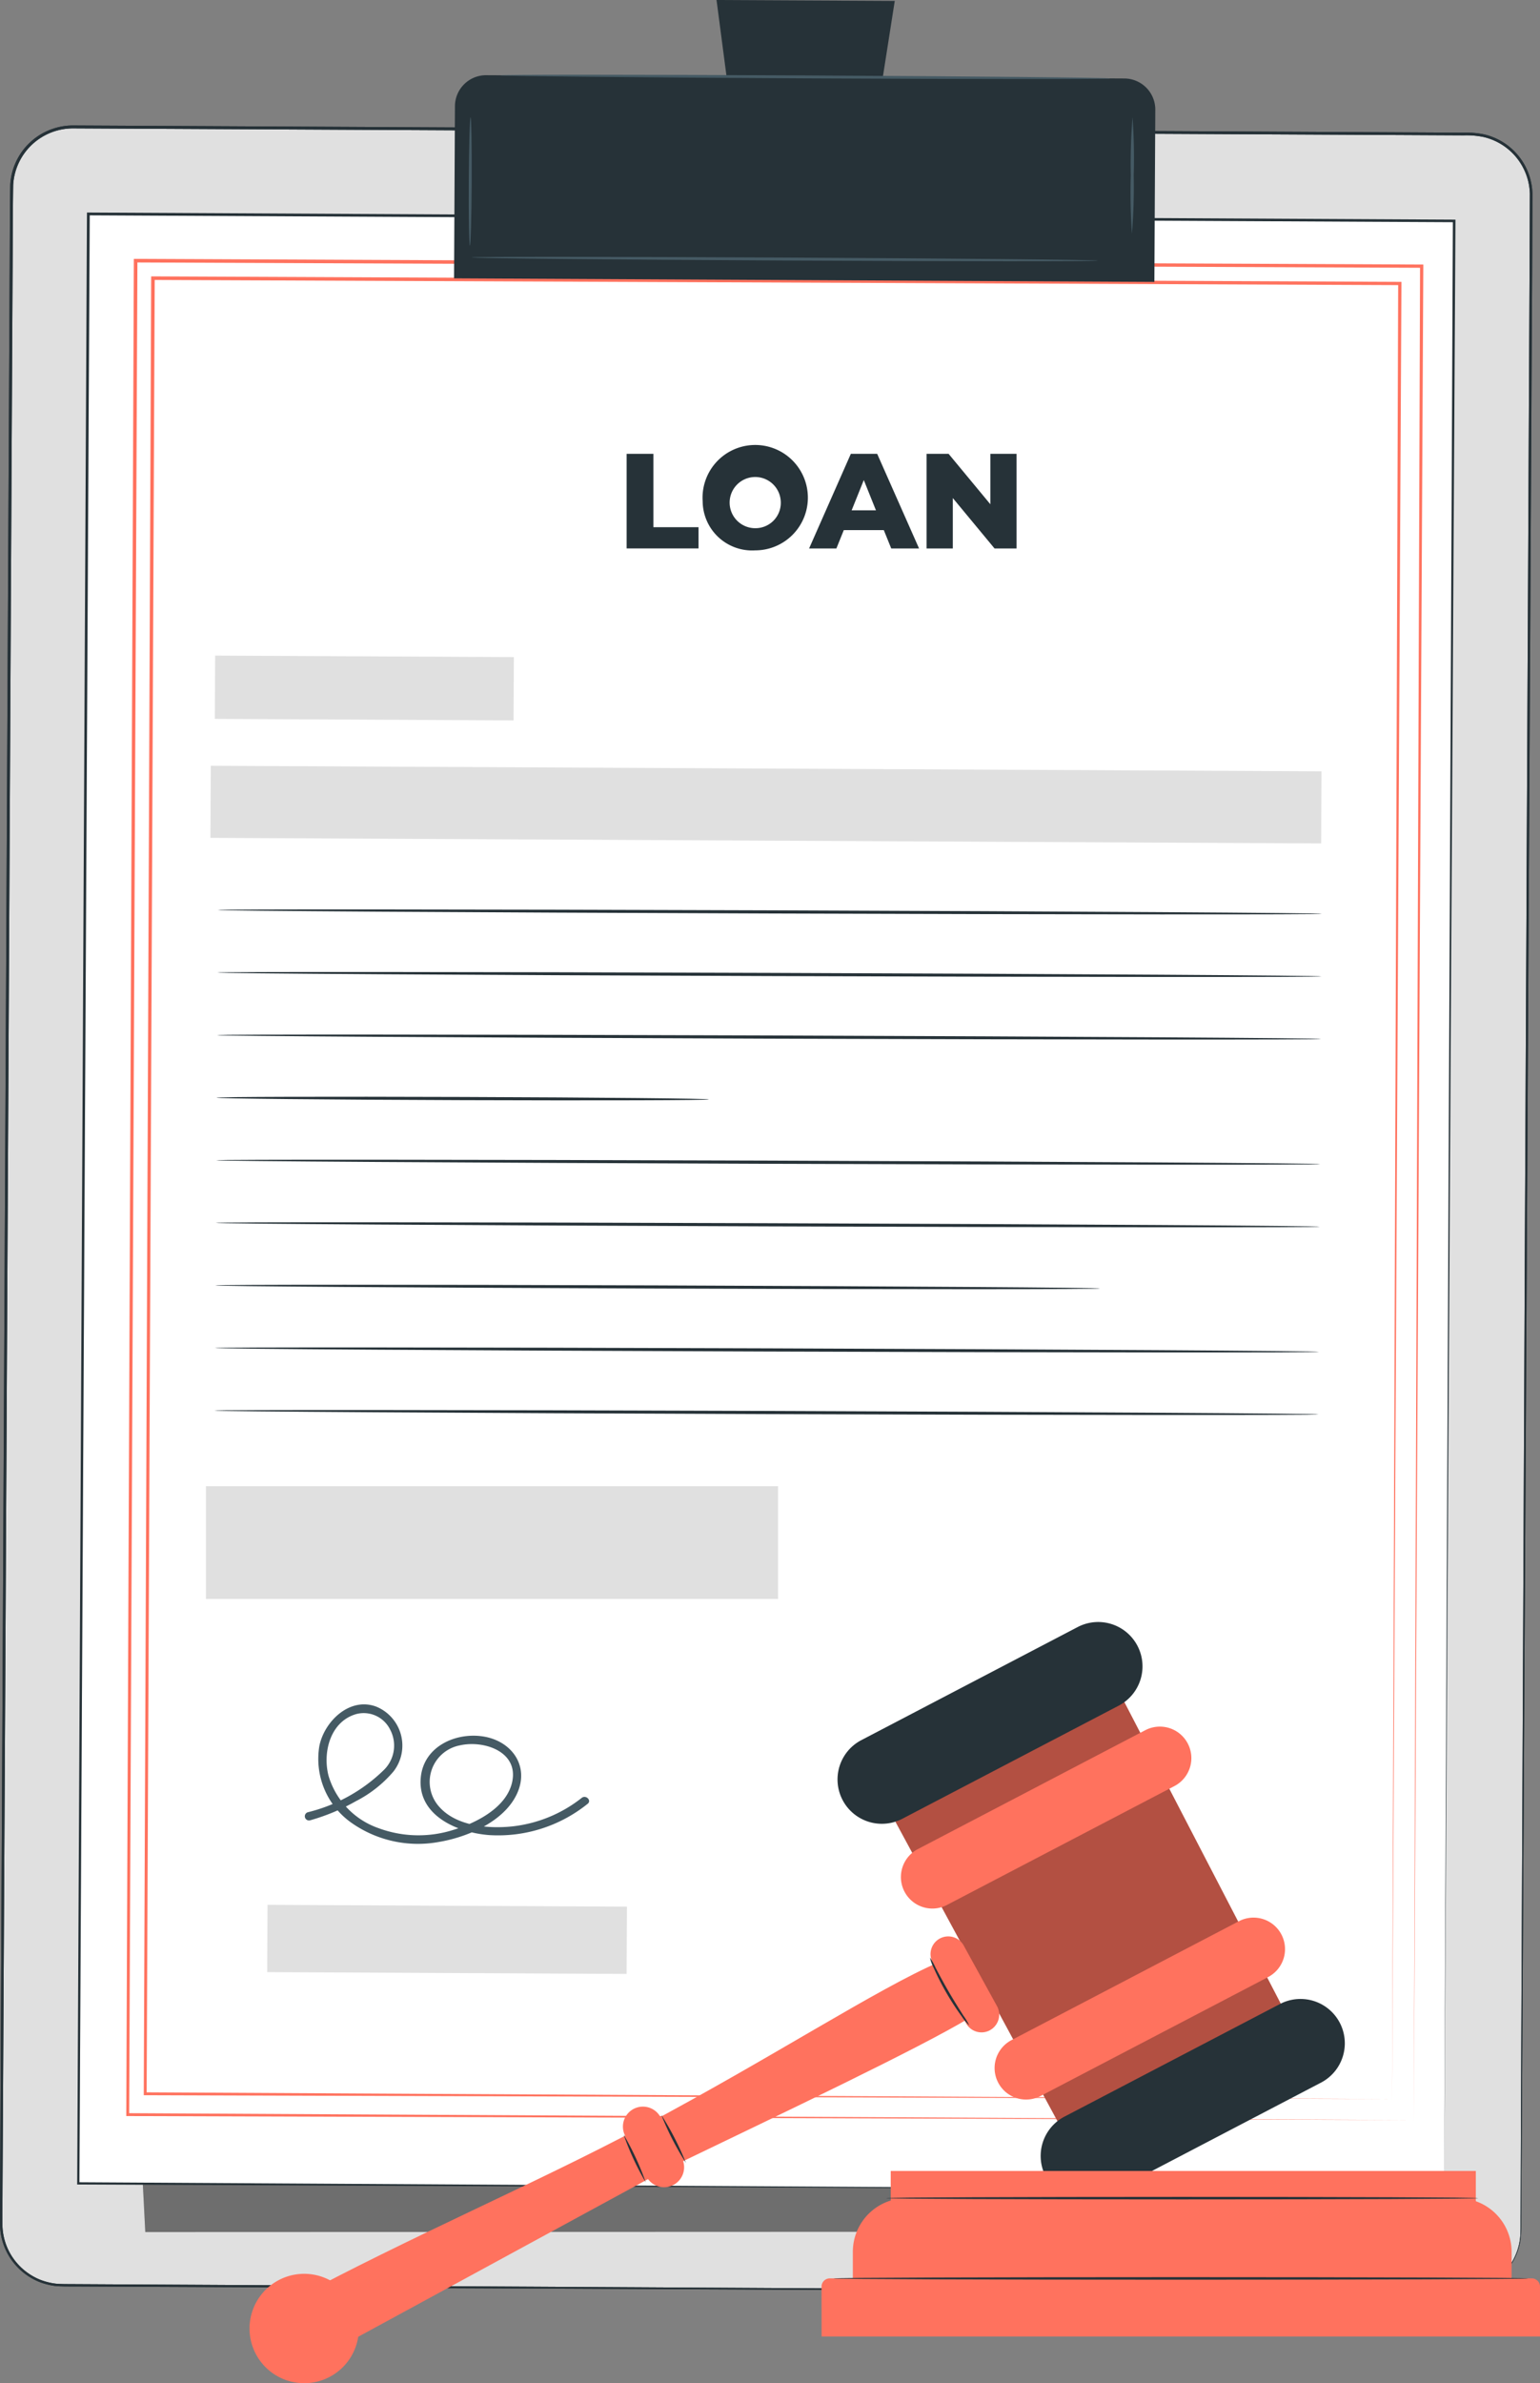
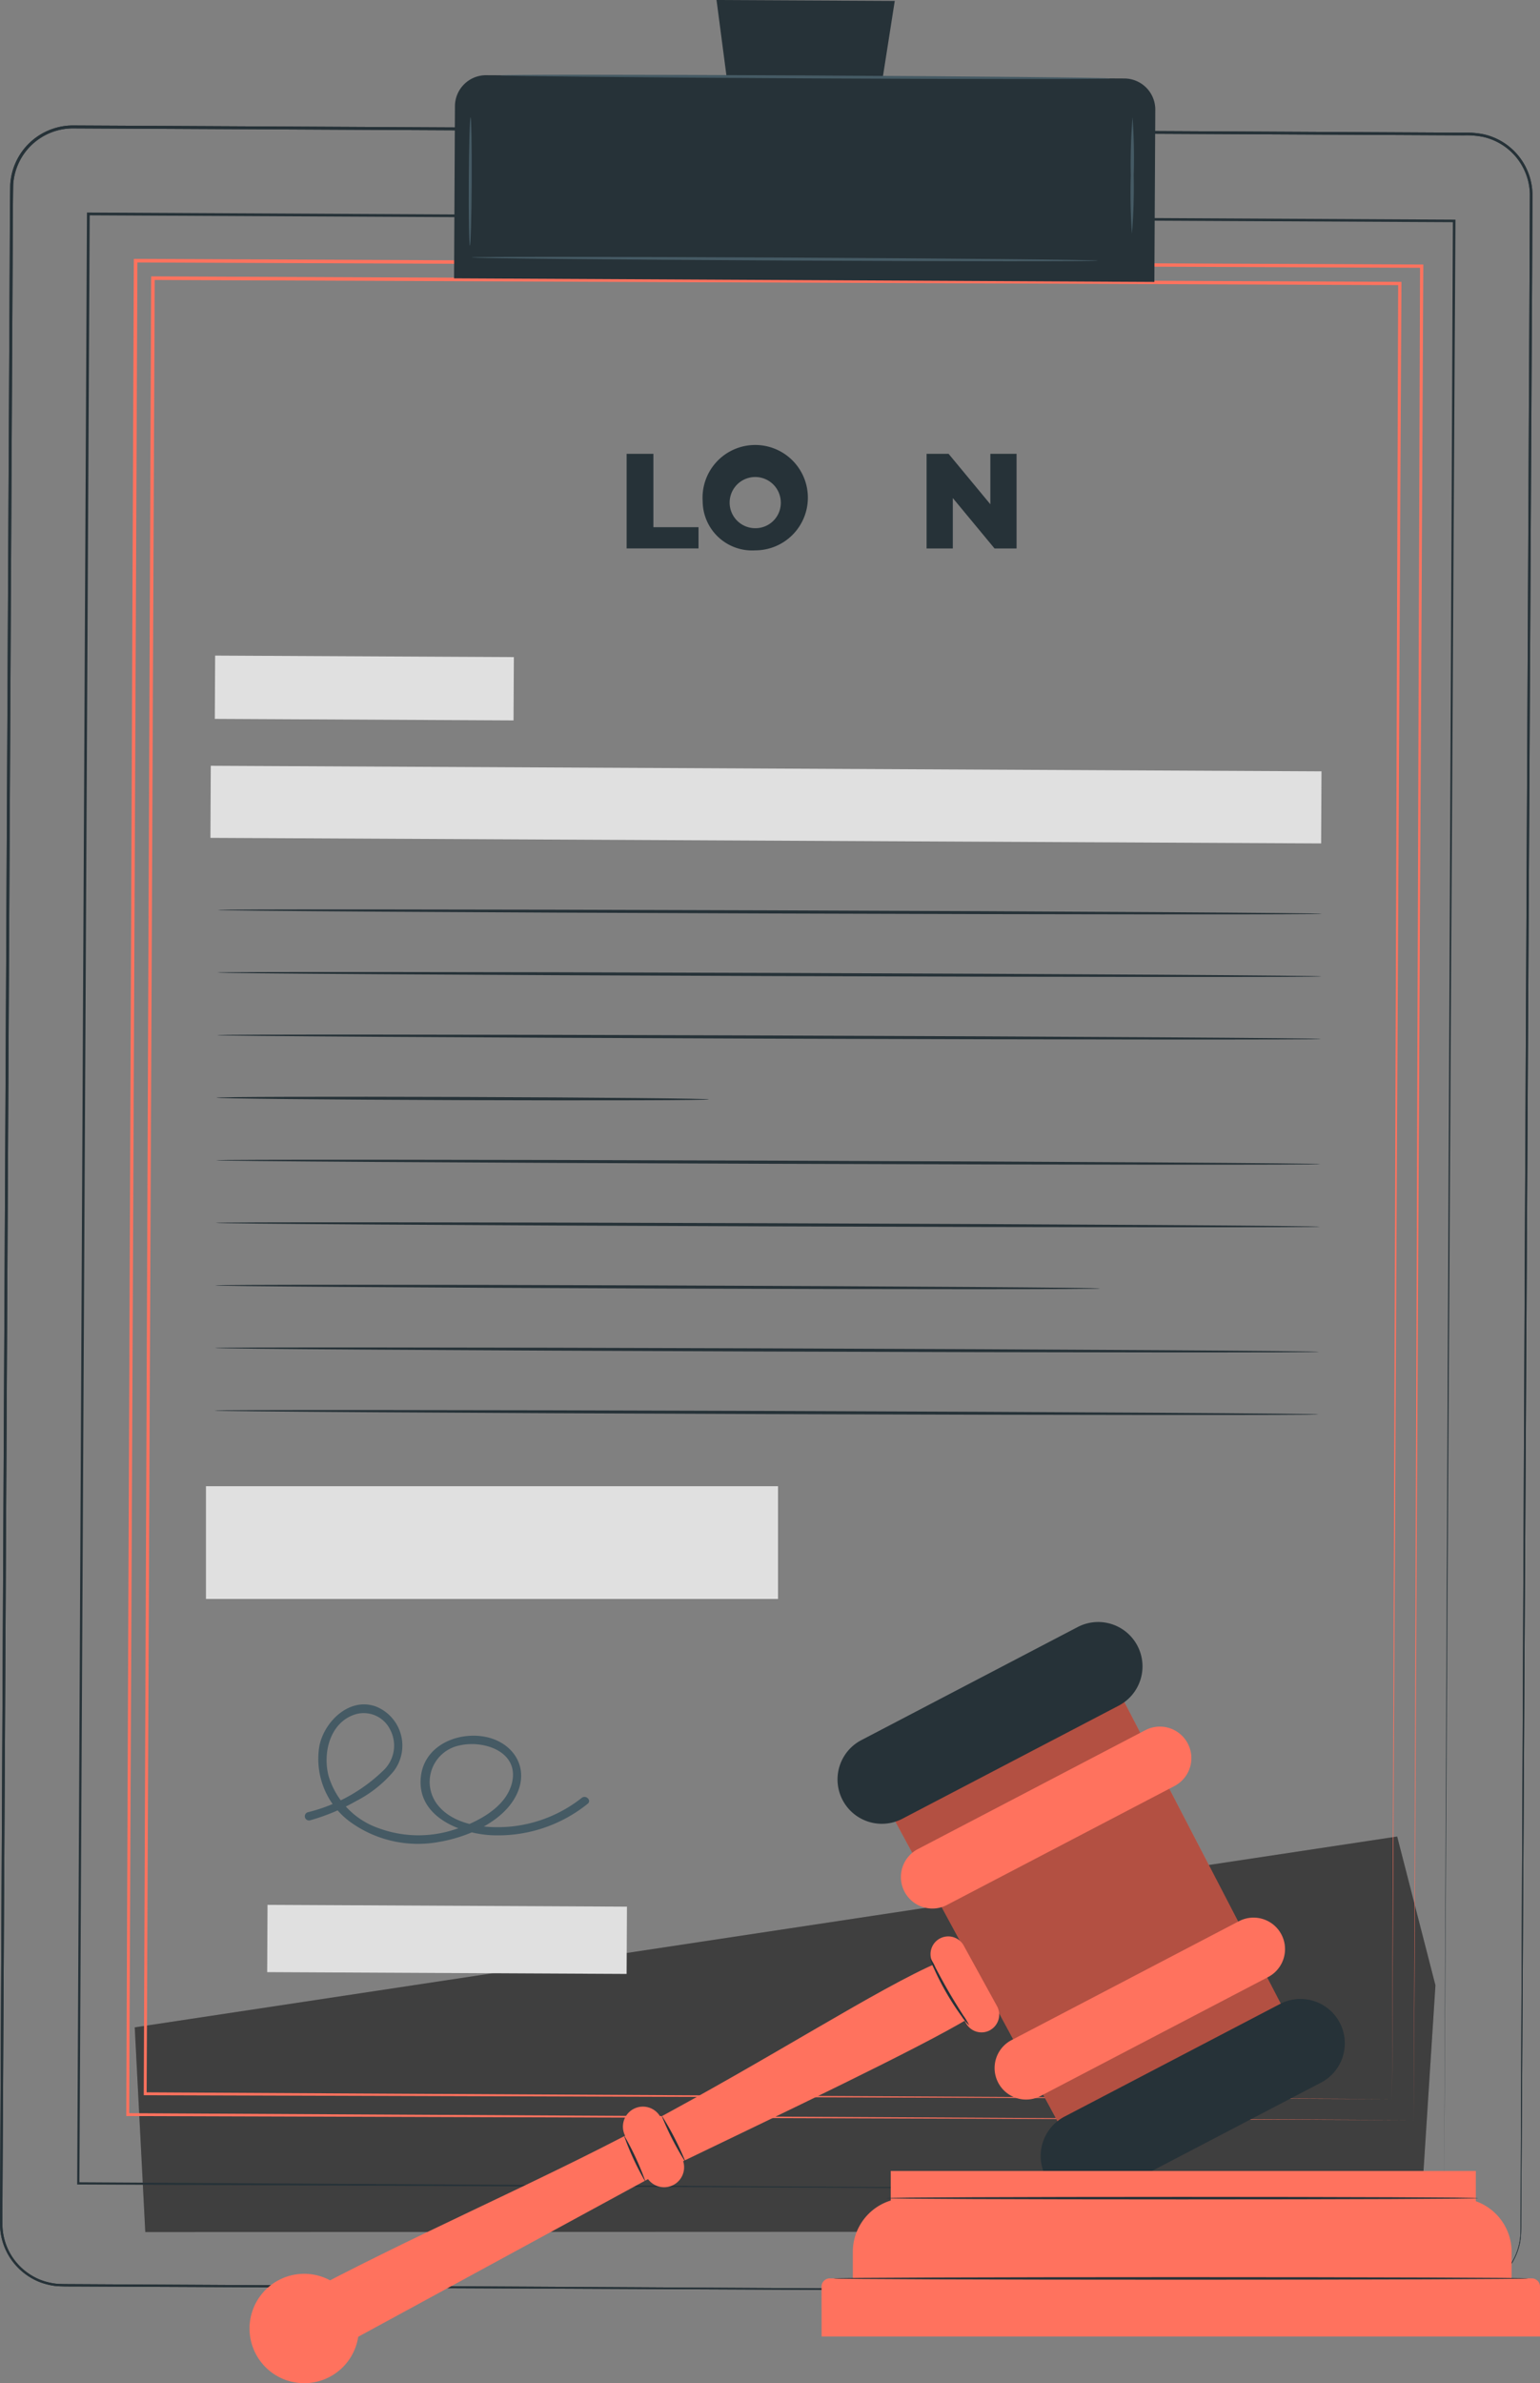
<svg xmlns="http://www.w3.org/2000/svg" id="Group_2779" data-name="Group 2779" width="149.142" height="230.654" viewBox="0 0 149.142 230.654">
  <rect x="0" y="0" width="149.142" height="230.654" fill="#808080" stroke="none" />
  <defs>
    <clipPath id="clip-path">
      <rect id="Rectangle_1631" data-name="Rectangle 1631" width="149.142" height="230.654" fill="none" />
    </clipPath>
    <clipPath id="clip-path-3">
      <rect id="Rectangle_1621" data-name="Rectangle 1621" width="125.969" height="38.28" fill="none" />
    </clipPath>
    <clipPath id="clip-path-6">
      <rect id="Rectangle_1628" data-name="Rectangle 1628" width="38.101" height="42.602" fill="none" />
    </clipPath>
  </defs>
  <g id="Group_2778" data-name="Group 2778" clip-path="url(#clip-path)">
    <g id="Group_2772" data-name="Group 2772">
      <g id="Group_2771" data-name="Group 2771" clip-path="url(#clip-path)">
-         <path id="Path_9755" data-name="Path 9755" d="M141.429,235.385l-135.28-.691a5.946,5.946,0,0,1-5.915-5.976l1.006-197a5.945,5.945,0,0,1,5.976-5.915L142.5,26.5a5.946,5.946,0,0,1,5.915,5.976l-1.006,197a5.946,5.946,0,0,1-5.976,5.915" transform="translate(-0.123 -13.523)" fill="#e0e0e0" />
        <path id="Path_9756" data-name="Path 9756" d="M141.307,235.229s.153-.012.456-.028a6.407,6.407,0,0,0,1.327-.25,6.127,6.127,0,0,0,1.95-1.045,5.971,5.971,0,0,0,1.8-2.449,5.651,5.651,0,0,0,.4-1.8c.037-.648.014-1.339.025-2.06q.008-2.164.018-4.729c.013-3.418.03-7.362.047-11.8.08-17.762.2-43.46.338-75.213.076-15.878.159-33.269.248-51.939q.069-14,.141-28.935.036-7.459.074-15.131.014-3.833.029-7.718a5.794,5.794,0,0,0-4.491-5.508,8.208,8.208,0,0,0-1.93-.158l-1.977-.01-3.972-.02-8.016-.04-16.305-.081-33.63-.168L7.11,25.791a5.8,5.8,0,0,0-5.834,5.487c-.045,3-.039,6.008-.06,9Q1.169,49.248,1.123,58.1,1.032,75.8.943,92.952C.824,115.8.708,137.84.6,158.836S.381,199.782.281,218.453q-.019,3.5-.038,6.942c0,1.144-.025,2.293-.006,3.419a5.776,5.776,0,0,0,1.04,3.111,5.892,5.892,0,0,0,2.53,2.047,6.261,6.261,0,0,0,1.58.413c.538.05,1.095.042,1.647.046l6.565.036,24.922.137,75.209.429,20.447.131,5.318.041c1.2.011,1.812.024,1.812.024s-.614.007-1.812.005l-5.318-.013-20.448-.078L38.521,234.8,13.6,234.686l-6.565-.031c-.552,0-1.1.006-1.672-.046a6.486,6.486,0,0,1-1.641-.427,6.125,6.125,0,0,1-2.63-2.125,6.006,6.006,0,0,1-1.082-3.234c-.02-1.146,0-2.28,0-3.429q.017-3.44.034-6.941c.091-18.672.188-38.623.291-59.617S.551,115.8.664,92.95Q.751,75.814.84,58.1q.045-8.85.091-17.826c.022-2.994.015-5.986.06-9.01a6.088,6.088,0,0,1,6.12-5.756l70.72.364,33.63.175,16.305.085,8.016.042,3.972.021,1.977.01a8.457,8.457,0,0,1,1.988.165,6.055,6.055,0,0,1,4.692,5.756q-.016,3.888-.031,7.726-.041,7.671-.081,15.131-.079,14.918-.155,28.935c-.1,18.67-.2,36.061-.283,51.939-.181,31.753-.328,57.451-.429,75.213-.028,4.44-.052,8.383-.074,11.8q-.016,2.564-.031,4.729c-.012.722.009,1.408-.031,2.064a5.7,5.7,0,0,1-.406,1.813,6,6,0,0,1-1.823,2.462,6.125,6.125,0,0,1-1.969,1.039,6.215,6.215,0,0,1-1.334.237c-.3.011-.457.013-.457.013" transform="translate(0 -13.366)" fill="#263238" />
        <g id="Group_2767" data-name="Group 2767" transform="translate(13.049 177.744)" opacity="0.3">
          <g id="Group_2766" data-name="Group 2766">
            <g id="Group_2765" data-name="Group 2765" clip-path="url(#clip-path-3)">
              <path id="Path_9757" data-name="Path 9757" d="M28.435,411.712l123.412-.044,1.535-23.837-3.707-14.4L27.414,391.9Z" transform="translate(-27.414 -373.431)" />
            </g>
          </g>
        </g>
        <path id="Path_9758" data-name="Path 9758" d="M141.307,235.229s.153-.012.456-.028a6.407,6.407,0,0,0,1.327-.25,6.127,6.127,0,0,0,1.95-1.045,5.971,5.971,0,0,0,1.8-2.449,5.651,5.651,0,0,0,.4-1.8c.037-.648.014-1.339.025-2.06q.008-2.164.018-4.729c.013-3.418.03-7.362.047-11.8.08-17.762.2-43.46.338-75.213.076-15.878.159-33.269.248-51.939q.069-14,.141-28.935.036-7.459.074-15.131.014-3.833.029-7.718a5.794,5.794,0,0,0-4.491-5.508,8.208,8.208,0,0,0-1.93-.158l-1.977-.01-3.972-.02-8.016-.04-16.305-.081-33.63-.168L7.11,25.791a5.8,5.8,0,0,0-5.834,5.487c-.045,3-.039,6.008-.06,9Q1.169,49.248,1.123,58.1,1.032,75.8.943,92.952C.824,115.8.708,137.84.6,158.836S.381,199.782.281,218.453q-.019,3.5-.038,6.942c0,1.144-.025,2.293-.006,3.419a5.776,5.776,0,0,0,1.04,3.111,5.892,5.892,0,0,0,2.53,2.047,6.261,6.261,0,0,0,1.58.413c.538.05,1.095.042,1.647.046l6.565.036,24.922.137,75.209.429,20.447.131,5.318.041c1.2.011,1.812.024,1.812.024s-.614.007-1.812.005l-5.318-.013-20.448-.078L38.521,234.8,13.6,234.686l-6.565-.031c-.552,0-1.1.006-1.672-.046a6.486,6.486,0,0,1-1.641-.427,6.125,6.125,0,0,1-2.63-2.125,6.006,6.006,0,0,1-1.082-3.234c-.02-1.146,0-2.28,0-3.429q.017-3.44.034-6.941c.091-18.672.188-38.623.291-59.617S.551,115.8.664,92.95Q.751,75.814.84,58.1q.045-8.85.091-17.826c.022-2.994.015-5.986.06-9.01a6.088,6.088,0,0,1,6.12-5.756l70.72.364,33.63.175,16.305.085,8.016.042,3.972.021,1.977.01a8.457,8.457,0,0,1,1.988.165,6.055,6.055,0,0,1,4.692,5.756q-.016,3.888-.031,7.726-.041,7.671-.081,15.131-.079,14.918-.155,28.935c-.1,18.67-.2,36.061-.283,51.939-.181,31.753-.328,57.451-.429,75.213-.028,4.44-.052,8.383-.074,11.8q-.016,2.564-.031,4.729c-.012.722.009,1.408-.031,2.064a5.7,5.7,0,0,1-.406,1.813,6,6,0,0,1-1.823,2.462,6.125,6.125,0,0,1-1.969,1.039,6.215,6.215,0,0,1-1.334.237c-.3.011-.457.013-.457.013" transform="translate(0 -13.366)" fill="#263238" />
        <g id="Group_2770" data-name="Group 2770" transform="translate(13.049 177.744)" opacity="0.3">
          <g id="Group_2769" data-name="Group 2769">
            <g id="Group_2768" data-name="Group 2768" clip-path="url(#clip-path-3)">
              <path id="Path_9759" data-name="Path 9759" d="M28.435,411.712l123.412-.044,1.535-23.837-3.707-14.4L27.414,391.9Z" transform="translate(-27.414 -373.431)" />
            </g>
          </g>
        </g>
-         <path id="Path_9760" data-name="Path 9760" d="M148.32,234.787l-132.164-.675,1-190.609,132.137.8Z" transform="translate(-8.466 -22.796)" fill="#fff" />
        <path id="Path_9761" data-name="Path 9761" d="M148.079,234.636c0-1.1.348-78.119.85-190.61l.122.124L16.795,43.486h-.016l.136-.135c-.376,71.58-.722,137.712-1,190.609l-.109-.109,132.272.784L15.806,234.07H15.7v-.109c.263-52.9.592-119.03.947-190.609v-.136H16.8l132.257.687h.123v.123c-.647,112.49-1.09,189.512-1.1,190.609" transform="translate(-8.226 -22.646)" fill="#263238" />
        <path id="Path_9762" data-name="Path 9762" d="M150.383,232.774c0-1.4.249-73.554.608-179.43l.157.159L26.614,52.987H26.6l.174-.172c-.3,67.379-.577,129.631-.8,179.429l-.139-.14,124.548.671-124.549-.392h-.139v-.14c.2-49.8.457-112.05.732-179.429V52.64h.188l124.533.547h.158v.158c-.545,105.875-.916,178.025-.923,179.428" transform="translate(-13.465 -27.585)" fill="#ff725e" />
        <path id="Path_9763" data-name="Path 9763" d="M150.142,232.6c0-1.407.243-72.089.592-175.719l.157.159-120.739-.5h-.014l.174-.172c-.295,66.052-.566,127.051-.783,175.719l-.139-.14,120.753.654-120.754-.376h-.139v-.139c.2-48.668.447-109.667.716-175.719v-.173h.187l120.739.53h.158v.158c-.535,103.63-.9,174.312-.908,175.718" transform="translate(-15.327 -29.445)" fill="#ff725e" />
        <rect id="Rectangle_1623" data-name="Rectangle 1623" width="6.126" height="28.93" transform="translate(20.804 69.576) rotate(-89.708)" fill="#e0e0e0" />
        <rect id="Rectangle_1624" data-name="Rectangle 1624" width="6.511" height="34.809" transform="matrix(0.005, -1, 1, 0.005, 25.876, 190.868)" fill="#e0e0e0" />
        <rect id="Rectangle_1625" data-name="Rectangle 1625" width="6.977" height="107.568" transform="matrix(0.005, -1, 1, 0.005, 20.378, 81.091)" fill="#e0e0e0" />
        <path id="Path_9764" data-name="Path 9764" d="M151.233,185.344c0,.085-23.942.07-53.467-.033s-53.471-.255-53.47-.339,23.937-.07,53.472.033,53.465.255,53.465.339" transform="translate(-23.212 -96.901)" fill="#263238" />
        <path id="Path_9765" data-name="Path 9765" d="M151.149,198.067c0,.085-23.942.07-53.467-.033s-53.471-.255-53.47-.339,23.936-.07,53.472.033,53.465.255,53.465.339" transform="translate(-23.168 -103.568)" fill="#263238" />
        <path id="Path_9766" data-name="Path 9766" d="M151.063,210.79c0,.085-23.942.07-53.467-.033s-53.471-.255-53.47-.339,23.936-.07,53.472.033,53.465.255,53.465.339" transform="translate(-23.123 -110.235)" fill="#263238" />
        <path id="Path_9767" data-name="Path 9767" d="M91.735,223.268c0,.085-10.679.116-23.847.07s-23.848-.152-23.847-.237,10.676-.116,23.849-.07,23.845.151,23.845.236" transform="translate(-23.079 -116.863)" fill="#263238" />
        <path id="Path_9768" data-name="Path 9768" d="M150.893,236.237c0,.085-23.942.07-53.467-.033s-53.471-.255-53.47-.339,23.936-.07,53.472.033,53.465.255,53.465.339" transform="translate(-23.034 -123.57)" fill="#263238" />
        <path id="Path_9769" data-name="Path 9769" d="M150.808,248.961c0,.085-23.942.07-53.467-.033s-53.471-.255-53.47-.339,23.936-.07,53.472.033,53.465.255,53.465.339" transform="translate(-22.989 -130.237)" fill="#263238" />
        <path id="Path_9770" data-name="Path 9770" d="M129.485,261.6c0,.085-19.187.087-42.848,0s-42.851-.218-42.85-.3,19.183-.087,42.852,0,42.847.218,42.846.3" transform="translate(-22.945 -136.894)" fill="#263238" />
        <path id="Path_9771" data-name="Path 9771" d="M150.637,274.408c0,.085-23.942.07-53.467-.033s-53.471-.255-53.47-.339,23.936-.07,53.472.033,53.465.255,53.465.339" transform="translate(-22.9 -143.572)" fill="#263238" />
        <path id="Path_9772" data-name="Path 9772" d="M150.552,287.131c0,.085-23.942.07-53.467-.033s-53.471-.255-53.47-.339,23.936-.07,53.472.033,53.465.255,53.465.339" transform="translate(-22.855 -150.239)" fill="#263238" />
        <path id="Path_9773" data-name="Path 9773" d="M160.208,35.305l-67.822-.347.085-16.66a3.012,3.012,0,0,1,3.026-3l61.8.316a3.011,3.011,0,0,1,3,3.026Z" transform="translate(-48.412 -8.019)" fill="#263238" />
        <path id="Path_9774" data-name="Path 9774" d="M163.051.088,145.789,0l1.942,14.806,13,.067Z" transform="translate(-76.397 0)" fill="#263238" />
        <path id="Path_9775" data-name="Path 9775" d="M160.859,15.558c0,.079-13.234.075-29.554-.009s-29.555-.215-29.555-.293,13.231-.075,29.557.009,29.552.215,29.552.293" transform="translate(-53.319 -7.965)" fill="#455a64" />
        <path id="Path_9776" data-name="Path 9776" d="M95.484,36.265c-.079,0-.128-2.784-.11-6.215s.1-6.214.174-6.214.128,2.783.111,6.215-.1,6.214-.174,6.214" transform="translate(-49.976 -12.491)" fill="#455a64" />
        <path id="Path_9777" data-name="Path 9777" d="M230.186,35.12a56.1,56.1,0,0,1-.114-5.643,56.125,56.125,0,0,1,.171-5.642,56,56,0,0,1,.113,5.643,56.033,56.033,0,0,1-.171,5.641" transform="translate(-120.562 -12.491)" fill="#455a64" />
        <path id="Path_9778" data-name="Path 9778" d="M156.615,52.6c0,.079-13.584.073-30.336-.012s-30.339-.219-30.338-.3,13.582-.073,30.34.013,30.335.218,30.335.3" transform="translate(-50.275 -27.374)" fill="#455a64" />
        <path id="Path_9779" data-name="Path 9779" d="M62.519,357.783a19.844,19.844,0,0,0,4.433-1.848A11.825,11.825,0,0,0,70.6,353.06a4.075,4.075,0,0,0-1.659-6.282c-2.571-.967-5.032,1.425-5.512,3.806a7.563,7.563,0,0,0,3.044,7.391,11.2,11.2,0,0,0,8.581,1.889c2.747-.466,6.294-1.981,7.523-4.678s-.558-5.109-3.3-5.526c-2.673-.407-5.716.976-6.022,3.931-.387,3.74,3.6,5.4,6.662,5.621a13.827,13.827,0,0,0,9.494-3.031c.411-.322-.165-.895-.572-.575a13.149,13.149,0,0,1-6.738,2.764c-2.3.238-5.34-.023-7-1.831a3.6,3.6,0,0,1,1.922-6.011c2.329-.532,5.75.6,5.07,3.58-.563,2.467-3.487,3.929-5.695,4.6a11.143,11.143,0,0,1-7.213-.161,7.687,7.687,0,0,1-4.861-5.052c-.6-2.276.151-5.28,2.682-6a2.852,2.852,0,0,1,3.265,1.482,3.305,3.305,0,0,1-.6,3.935A15.987,15.987,0,0,1,62.306,357a.406.406,0,0,0,.213.783" transform="translate(-32.5 -181.604)" fill="#455a64" />
        <rect id="Rectangle_1626" data-name="Rectangle 1626" width="55.403" height="10.912" transform="translate(19.947 143.839)" fill="#e0e0e0" />
      </g>
    </g>
    <path id="Path_9780" data-name="Path 9780" d="M220.283,376.247,204.1,345.063l-21.915,12.071,16.535,30.531Z" transform="translate(-95.467 -180.821)" fill="#ff725e" />
    <g id="Group_2777" data-name="Group 2777">
      <g id="Group_2776" data-name="Group 2776" clip-path="url(#clip-path)">
        <g id="Group_2775" data-name="Group 2775" transform="translate(86.714 164.242)" opacity="0.3">
          <g id="Group_2774" data-name="Group 2774">
            <g id="Group_2773" data-name="Group 2773" clip-path="url(#clip-path-6)">
              <path id="Path_9781" data-name="Path 9781" d="M220.283,376.247,204.1,345.063l-21.915,12.071,16.535,30.531Z" transform="translate(-182.181 -345.063)" />
            </g>
          </g>
        </g>
        <path id="Path_9782" data-name="Path 9782" d="M176.638,348.876l20.951-10.945a4.292,4.292,0,1,0-3.975-7.608l-20.951,10.945a4.292,4.292,0,0,0,3.975,7.608" transform="translate(-89.271 -172.84)" fill="#263238" />
        <path id="Path_9783" data-name="Path 9783" d="M218.02,425.41l20.951-10.945A4.292,4.292,0,0,0,235,406.857L214.045,417.8a4.292,4.292,0,0,0,3.975,7.609" transform="translate(-110.956 -212.947)" fill="#263238" />
        <path id="Path_9784" data-name="Path 9784" d="M62.424,437.11l33.147-18.02c11.906-5.731,24.642-11.794,29.461-14.687l-2.851-5.457c-5.92,2.535-16.256,9.288-28.821,15.969-10.4,5.529-22.437,10.617-33.786,16.739Z" transform="translate(-31.218 -209.057)" fill="#ff725e" />
        <path id="Path_9785" data-name="Path 9785" d="M131.619,435.91h0a1.936,1.936,0,0,0,.819-2.612l-2.065-3.953a1.936,1.936,0,0,0-3.432,1.792l2.065,3.953a1.936,1.936,0,0,0,2.612.819" transform="translate(-66.405 -224.442)" fill="#ff725e" />
        <path id="Path_9786" data-name="Path 9786" d="M51.373,470.09a5.293,5.293,0,1,0,2.241-7.143,5.294,5.294,0,0,0-2.241,7.143" transform="translate(-26.605 -242.28)" fill="#ff725e" />
        <path id="Path_9787" data-name="Path 9787" d="M167.169,468.9h69.573v-4.823a.8.8,0,0,0-.8-.8H167.964a.8.8,0,0,0-.8.8Z" transform="translate(-87.601 -242.771)" fill="#ff725e" />
        <path id="Path_9788" data-name="Path 9788" d="M237.315,455.685V452.16a5.2,5.2,0,0,0-5.2-5.2h-53.4a5.2,5.2,0,0,0-5.2,5.2v3.525Z" transform="translate(-90.922 -234.217)" fill="#ff725e" />
        <rect id="Rectangle_1629" data-name="Rectangle 1629" width="56.663" height="5.021" transform="translate(86.263 210.112)" fill="#ff725e" />
        <path id="Path_9789" data-name="Path 9789" d="M187.762,368.342l22.031-11.509a3.049,3.049,0,0,0-2.823-5.406l-22.031,11.51a3.049,3.049,0,1,0,2.824,5.405" transform="translate(-96.053 -183.974)" fill="#ff725e" />
        <path id="Path_9790" data-name="Path 9790" d="M206.82,407.18l22.031-11.509a3.049,3.049,0,0,0-2.824-5.406L204,401.774a3.049,3.049,0,1,0,2.824,5.405" transform="translate(-106.04 -204.326)" fill="#ff725e" />
        <path id="Path_9791" data-name="Path 9791" d="M195.126,402.883h0a1.714,1.714,0,0,0,.676-2.328l-3.189-5.8a1.714,1.714,0,1,0-3,1.653l3.189,5.8a1.714,1.714,0,0,0,2.328.676" transform="translate(-99.248 -206.397)" fill="#ff725e" />
        <path id="Path_9792" data-name="Path 9792" d="M180.3,446.822c0-.069,12.837-.124,28.669-.124s28.672.055,28.672.124-12.835.124-28.672.124-28.669-.055-28.669-.124" transform="translate(-94.481 -234.08)" fill="#263238" />
        <path id="Path_9793" data-name="Path 9793" d="M169.58,463.147c0-.069,15.062-.124,33.638-.124s33.641.055,33.641.124-15.059.124-33.641.124-33.638-.055-33.638-.124" transform="translate(-88.864 -242.635)" fill="#263238" />
        <path id="Path_9794" data-name="Path 9794" d="M189.2,398.052a5.661,5.661,0,0,1,.547.972c.317.608.763,1.445,1.288,2.349s1.032,1.7,1.4,2.282a5.77,5.77,0,0,1,.573.957,4.456,4.456,0,0,1-.718-.857,25.889,25.889,0,0,1-2.7-4.655,4.485,4.485,0,0,1-.39-1.048" transform="translate(-99.142 -208.588)" fill="#263238" />
        <path id="Path_9795" data-name="Path 9795" d="M136.931,434.682a27.713,27.713,0,0,1-2.389-4.66,27.713,27.713,0,0,1,2.389,4.66" transform="translate(-70.5 -225.341)" fill="#263238" />
        <path id="Path_9796" data-name="Path 9796" d="M129.023,438.667a26.254,26.254,0,0,1-2.142-4.626,26.254,26.254,0,0,1,2.142,4.626" transform="translate(-66.485 -227.448)" fill="#263238" />
        <path id="Path_9797" data-name="Path 9797" d="M127.5,92.281h2.591v7.1h4.37v2.054H127.5Z" transform="translate(-66.813 -48.357)" fill="#263238" />
        <path id="Path_9798" data-name="Path 9798" d="M142.97,96.658a5.1,5.1,0,1,1,5.09,4.763,4.789,4.789,0,0,1-5.09-4.763m7.562,0a2.477,2.477,0,1,0-2.473,2.617,2.453,2.453,0,0,0,2.473-2.617" transform="translate(-74.92 -48.155)" fill="#263238" />
-         <path id="Path_9799" data-name="Path 9799" d="M171.859,99.66h-3.873l-.719,1.78h-2.643l4.043-9.159h2.551l4.056,9.159h-2.695Zm-.759-1.91-1.178-2.931-1.178,2.931Z" transform="translate(-86.267 -48.357)" fill="#263238" />
        <path id="Path_9800" data-name="Path 9800" d="M197.245,92.281v9.159h-2.132l-4.043-4.88v4.88h-2.539V92.281h2.132l4.043,4.88v-4.88Z" transform="translate(-98.795 -48.357)" fill="#263238" />
      </g>
    </g>
  </g>
</svg>